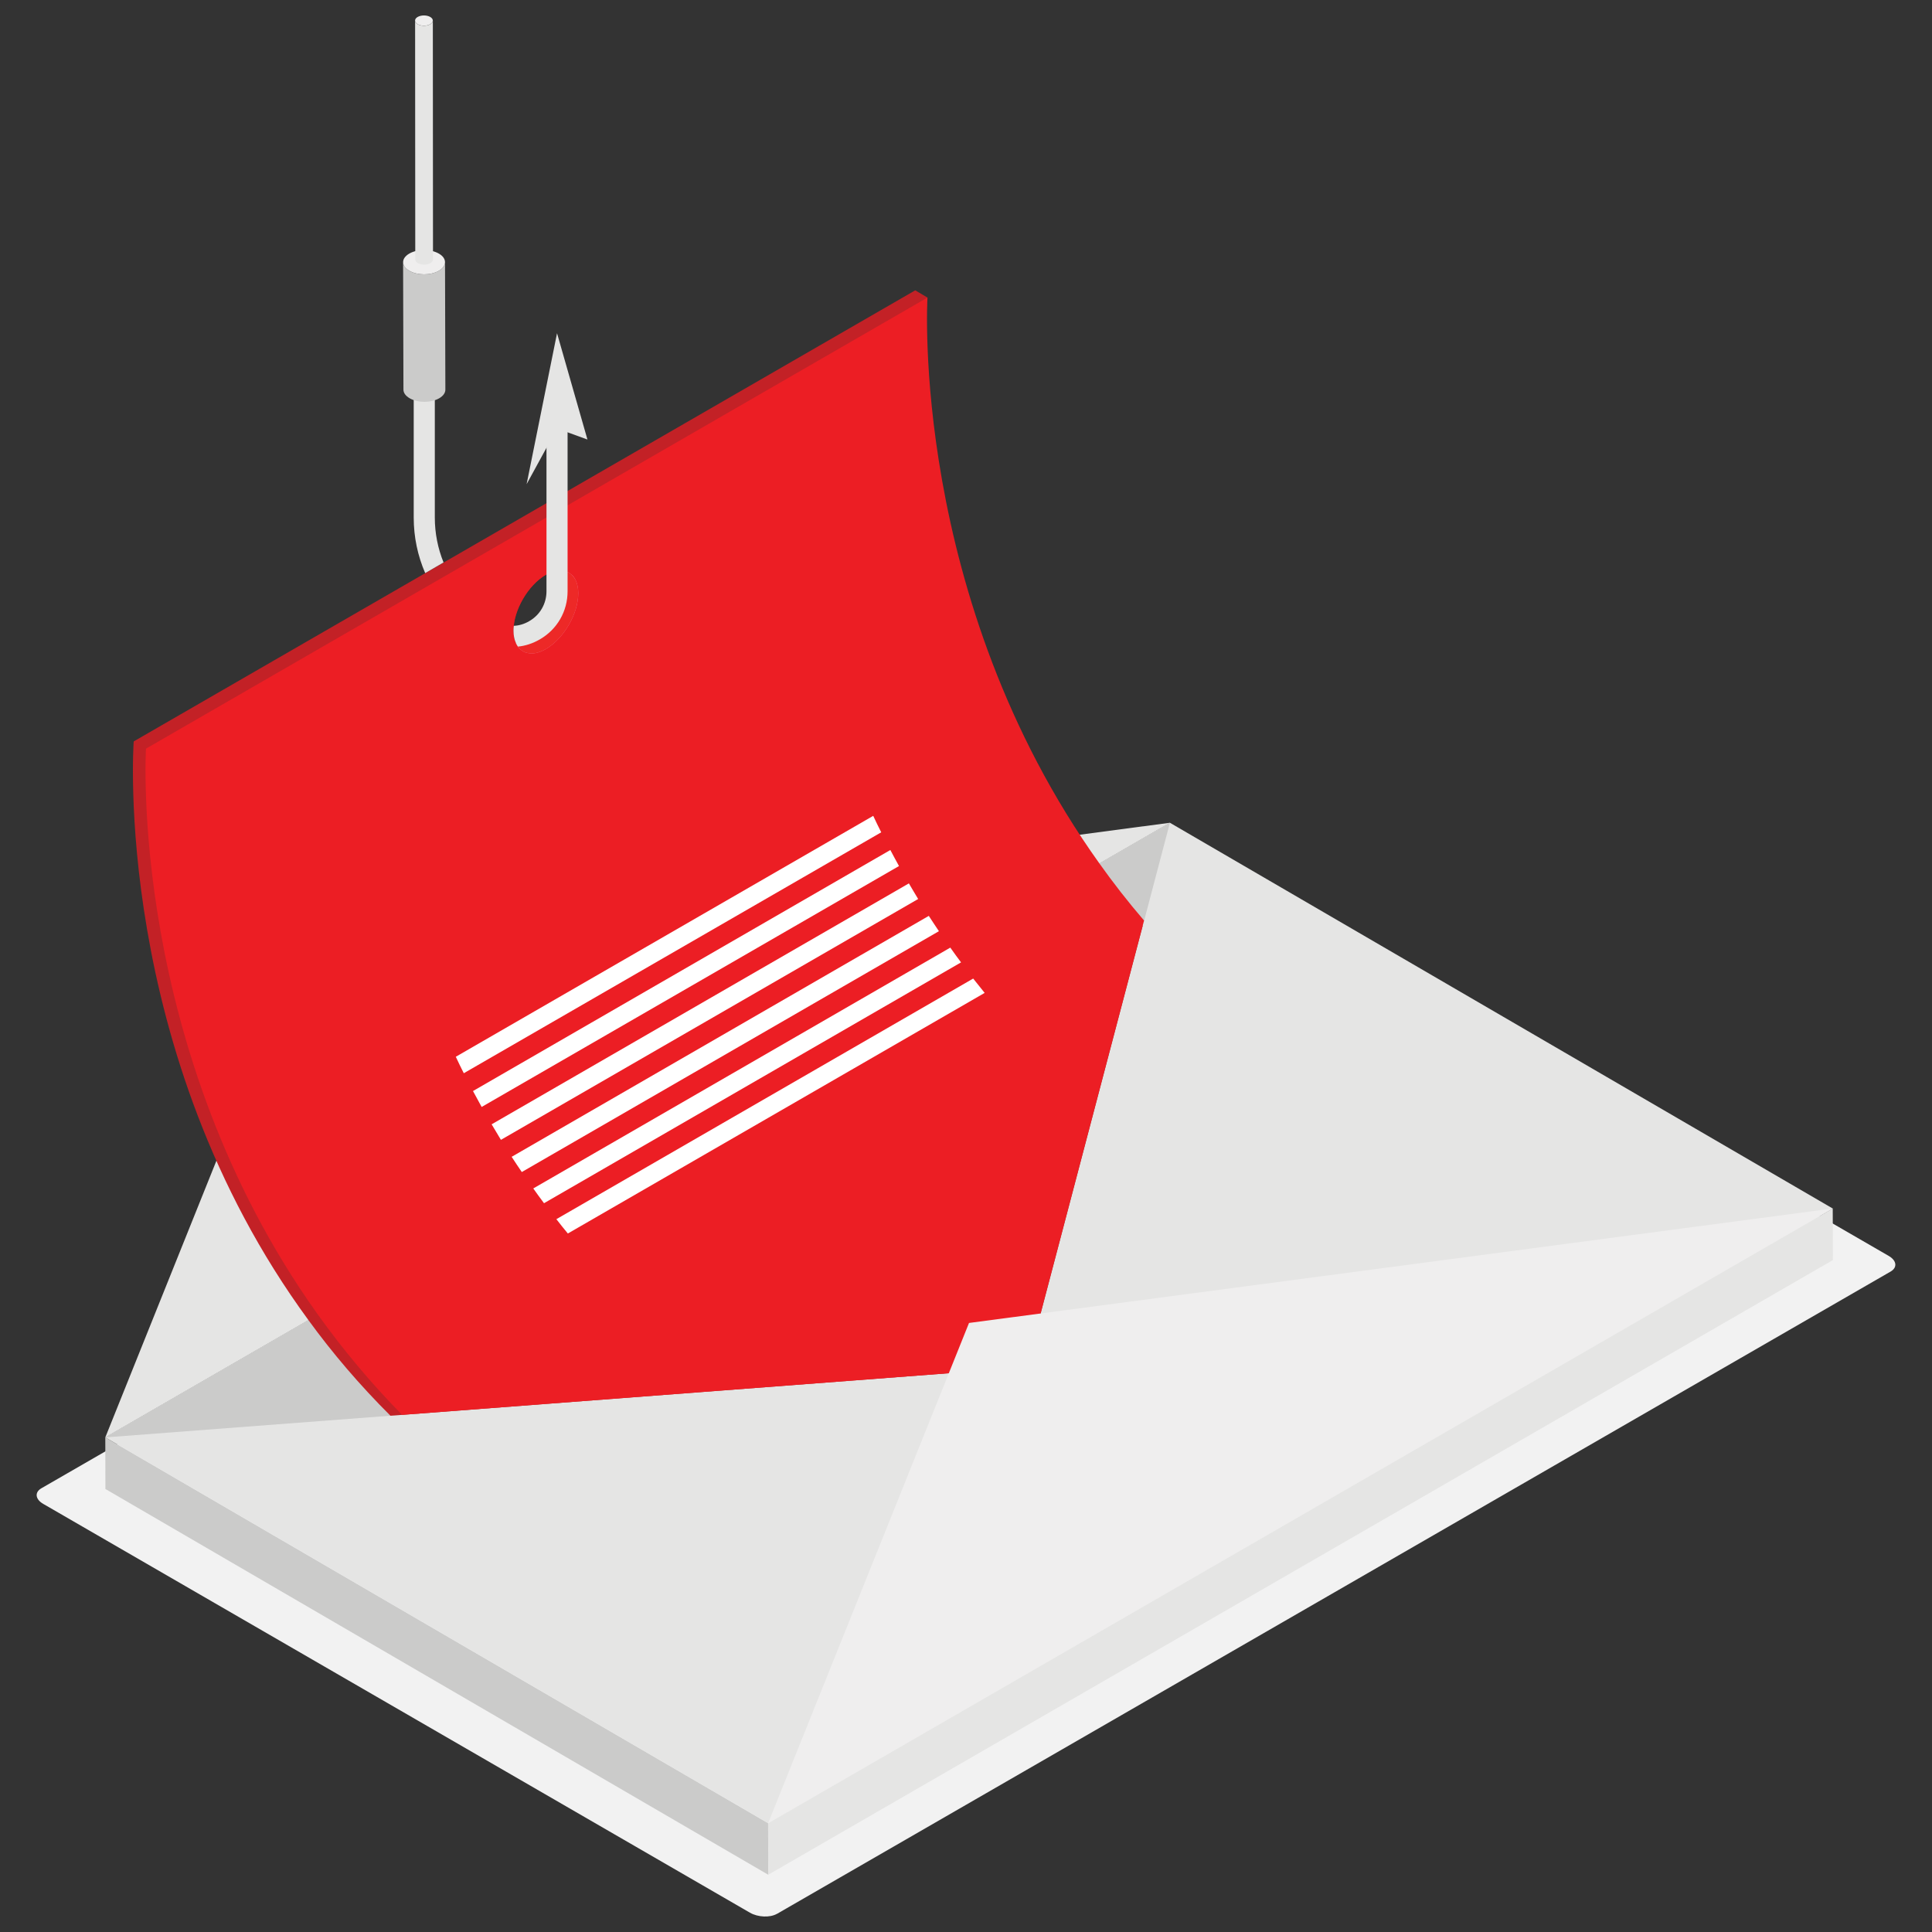
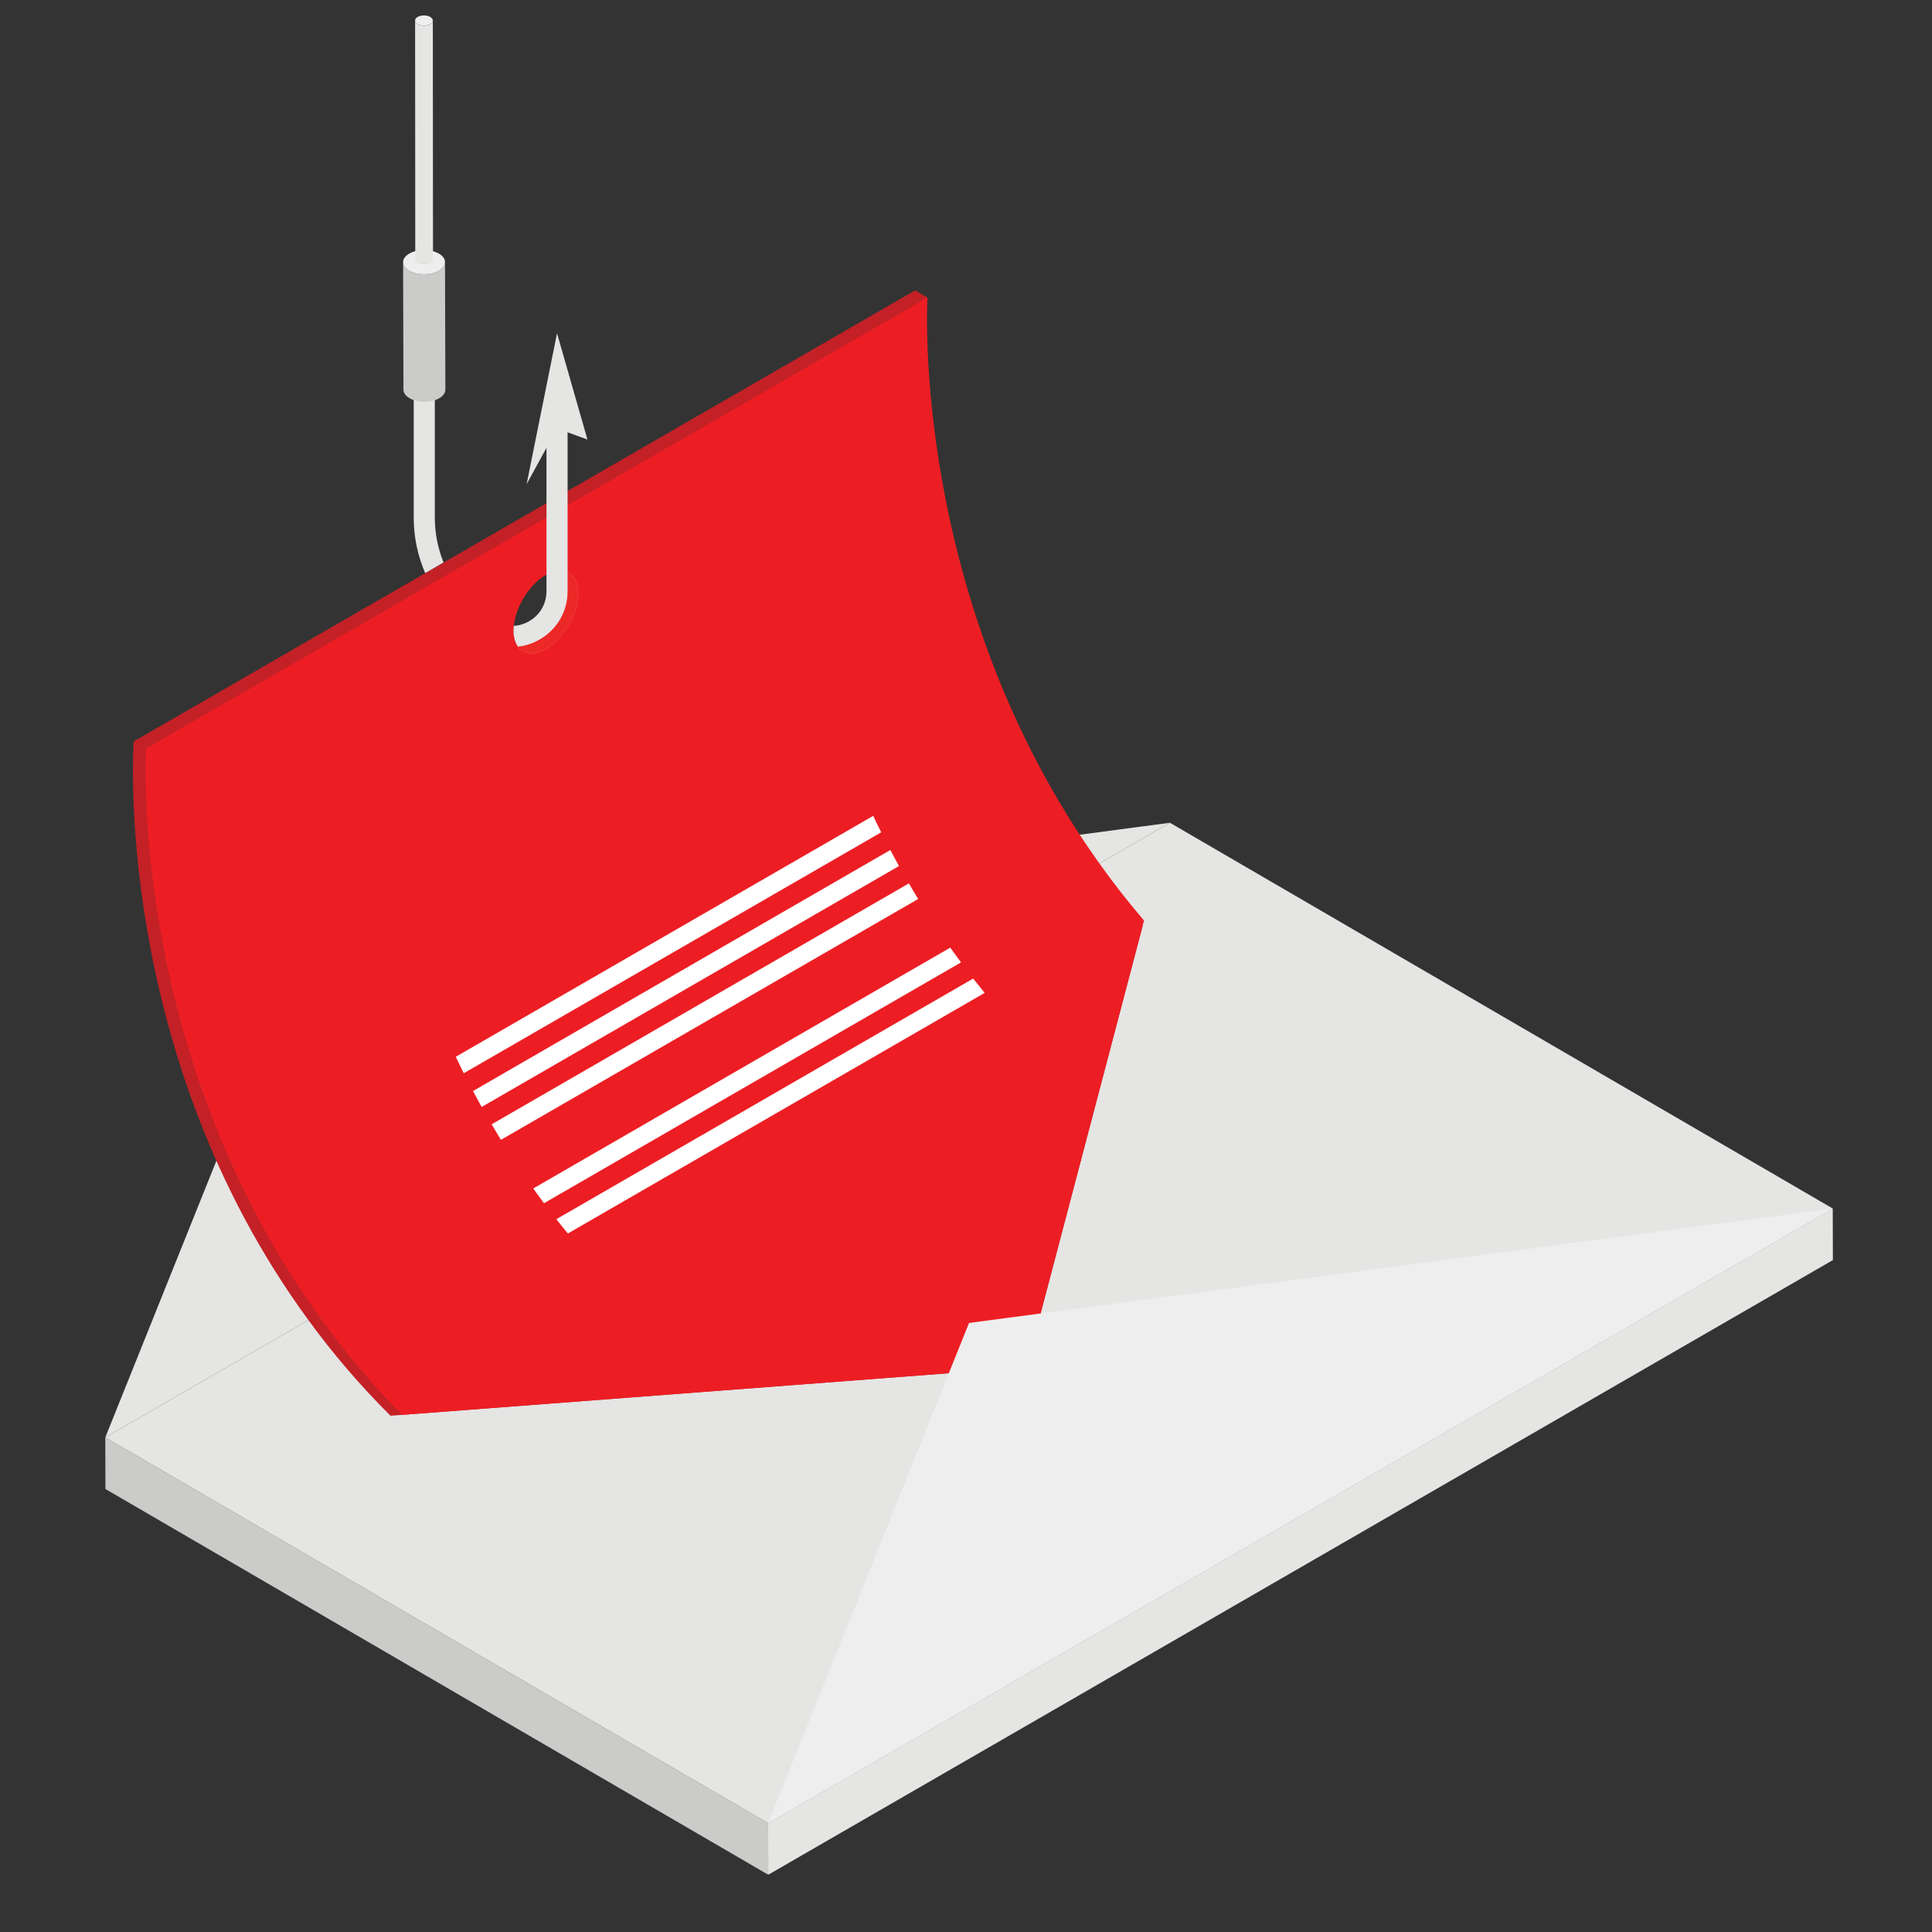
<svg xmlns="http://www.w3.org/2000/svg" id="Layer_2" viewBox="0 0 500 500">
  <rect x="0" y="0" width="500" height="500" fill="#333333" stroke="none" />
  <defs>
    <style>.cls-1{fill:#fff;}.cls-2{fill:#cbcbca;}.cls-3{fill:#ed2927;}.cls-4{fill:none;}.cls-5{fill:#f2f2f2;}.cls-6{isolation:isolate;}.cls-7{fill:#efeeee;}.cls-8{fill:#c32126;}.cls-9{fill:#e5e5e4;}.cls-10{fill:#f1809f;}.cls-11{fill:#ec1e24;}</style>
  </defs>
  <g id="Layer_1-2">
-     <path class="cls-5" d="M201.09,495.3l288.21-166.23c1.79-1.04,1.57-2.85-.5-4.04l-182.88-105.79c-2.07-1.2-5.21-1.33-7-.29L10.7,385.17c-1.79,1.04-1.57,2.85.5,4.04l182.88,105.79c2.07,1.2,5.21,1.33,7,.29Z" />
    <g class="cls-6">
      <polygon class="cls-2" points="27.25 372 27.28 385.35 198.82 485.18 198.79 471.84 27.25 372" />
      <polygon class="cls-9" points="198.79 471.84 198.82 485.18 474.35 326.11 474.31 312.76 198.79 471.84" />
      <polygon class="cls-9" points="27.25 372 198.79 471.84 474.31 312.76 302.77 212.93 27.25 372" />
-       <polygon class="cls-2" points="302.77 212.93 265.67 353.86 27.25 372 302.77 212.93" />
    </g>
    <polygon class="cls-9" points="302.77 212.93 79.24 242.55 27.25 372 302.77 212.93" />
    <path class="cls-8" d="M79.82,341.64c6.17,8.49,13.23,16.78,21.23,24.75l3.03-.22,161.57-12.31,30.07-114.23c-4.5-5.08-8.65-10.21-12.5-15.42-43.69-59.27-46.58-125.96-46.47-144.22l.3.22,3-3.19-3.19-1.88L34.6,191.88s-5.78,80.2,45.22,149.76ZM132.9,163.2c0-5.29,3.77-11.76,8.38-14.44,1.5-.85,2.89-1.2,4.09-1.09.38.9.6,1.96.6,3.22,0,5.32-3.74,11.79-8.35,14.44-1.5.87-2.89,1.17-4.09,1.09-.41-.87-.63-1.96-.63-3.22Z" />
    <path class="cls-11" d="M82.26,340.21c6.36,8.87,13.56,17.57,21.8,25.95l161.57-12.31,30.07-114.23.38-1.39c-4.18-4.86-8.02-9.8-11.57-14.79-49.17-68.77-44.48-146.43-44.48-146.43L37.78,193.75s-4.69,77.66,44.48,146.46ZM132.88,163.19c0-5.29,3.77-11.76,8.38-14.44,1.5-.85,2.89-1.2,4.09-1.09.38.9.6,1.96.6,3.22,0,5.32-3.74,11.79-8.35,14.44-1.5.87-2.89,1.17-4.09,1.09-.41-.87-.63-1.96-.63-3.22Z" />
    <polygon class="cls-7" points="474.31 312.76 250.78 342.38 198.79 471.84 474.31 312.76" />
    <path class="cls-10" d="M133.53,166.42c.11.22.19.44.33.63.19.38.46.74.79.98.16.16.33.27.49.38.19.16.44.27.66.38.22.08.44.16.68.19,1.36.35,3,.03,4.8-1.01,4.61-2.67,8.38-9.11,8.38-14.44,0-1.34-.25-2.48-.68-3.38-.3-.63-.65-1.12-1.12-1.47-.25-.22-.49-.38-.74-.52-.27-.14-.55-.25-.85-.33-.27-.08-.57-.14-.9-.16.38.9.6,1.96.6,3.22,0,5.32-3.74,11.79-8.35,14.44-1.5.87-2.89,1.17-4.09,1.09Z" />
    <path class="cls-3" d="M133.53,166.42c.11.22.19.44.33.63.22.38.49.71.79.98.16.16.33.27.49.38.19.16.44.27.66.38.22.08.44.16.68.19,1.36.35,3,.03,4.8-1.01,4.61-2.67,8.38-9.11,8.38-14.44,0-1.34-.25-2.48-.68-3.38-.3-.6-.68-1.09-1.12-1.47-.25-.22-.49-.38-.74-.52-.27-.14-.55-.25-.85-.33-.27-.08-.57-.14-.9-.16.38.9.6,1.96.6,3.22,0,5.32-3.74,11.79-8.35,14.44-1.5.87-2.89,1.17-4.09,1.09Z" />
    <path class="cls-9" d="M132.97,161.96c-.05.41-.08.82-.08,1.23,0,1.26.22,2.35.63,3.22.11.22.19.44.33.63.05.11.14.22.19.3,1.94-.19,3.85-.82,5.65-1.86,4.5-2.59,7.2-7.26,7.2-12.47v-45.14s-5.46,0-5.46,0v45.14c0,3.22-1.66,6.14-4.48,7.75-1.26.74-2.62,1.15-3.98,1.2Z" />
    <path class="cls-9" d="M107.07,88.04v45.93c0,5.02,1.04,9.88,2.97,14.35l4.75-2.76c-1.47-3.63-2.26-7.56-2.26-11.6v-45.93s-5.46,0-5.46,0Z" />
    <polygon class="cls-9" points="144.16 86.24 152.03 113.75 144.16 110.89 136.29 125.3 144.16 86.24" />
    <g class="cls-6">
      <path class="cls-2" d="M104.32,67.85l.09,32.99c0,.81.54,1.61,1.61,2.23,2.09,1.22,5.51,1.24,7.65,0,1.06-.61,1.59-1.42,1.59-2.23l-.09-32.99c0,.81-.53,1.62-1.59,2.23-2.14,1.24-5.56,1.21-7.65,0-1.07-.62-1.6-1.43-1.61-2.23Z" />
      <path class="cls-7" d="M105.92,65.63c-2.14,1.24-2.12,3.22.01,4.45,2.09,1.21,5.51,1.24,7.65,0,2.1-1.22,2.12-3.22.03-4.43-2.13-1.24-5.59-1.24-7.69-.02Z" />
    </g>
    <g class="cls-6">
      <path class="cls-9" d="M107.43,5.33l.04,61.82c0,.34.23.68.68.95.89.51,2.34.52,3.24,0,.45-.26.67-.6.67-.95l-.04-61.82c0,.34-.22.69-.67.95-.91.52-2.36.51-3.24,0-.45-.26-.68-.6-.68-.95Z" />
      <path class="cls-7" d="M108.1,4.38c-.91.52-.9,1.36,0,1.89.89.51,2.34.52,3.24,0,.89-.51.9-1.36.01-1.88-.9-.52-2.37-.52-3.26,0Z" />
    </g>
    <path class="cls-1" d="M117.96,273.49c.65,1.42,1.36,2.84,2.07,4.26l108.03-62.35c-.71-1.42-1.42-2.84-2.07-4.26l-108.03,62.35Z" />
    <path class="cls-1" d="M122.41,282.36c.74,1.36,1.47,2.73,2.24,4.12l108.01-62.35c-.76-1.36-1.5-2.76-2.24-4.15l-108.01,62.38Z" />
    <path class="cls-1" d="M127.24,290.98c.79,1.34,1.58,2.67,2.4,4.01l107.98-62.33c-.82-1.34-1.61-2.7-2.4-4.04l-107.98,62.35Z" />
-     <path class="cls-1" d="M132.42,299.39c.85,1.31,1.72,2.62,2.62,3.93l107.95-62.33c-.9-1.31-1.75-2.65-2.62-3.96l-107.95,62.35Z" />
    <path class="cls-1" d="M138.01,307.57c.9,1.28,1.83,2.54,2.78,3.82l107.93-62.33c-.85-1.12-1.64-2.21-2.43-3.33-.11-.16-.25-.33-.35-.49l-107.93,62.33Z" />
    <path class="cls-1" d="M143.99,315.52c.95,1.23,1.94,2.48,2.97,3.71l107.87-62.27c-.98-1.23-1.96-2.48-2.97-3.71l-107.87,62.27Z" />
    <rect class="cls-4" width="500" height="500" />
  </g>
</svg>